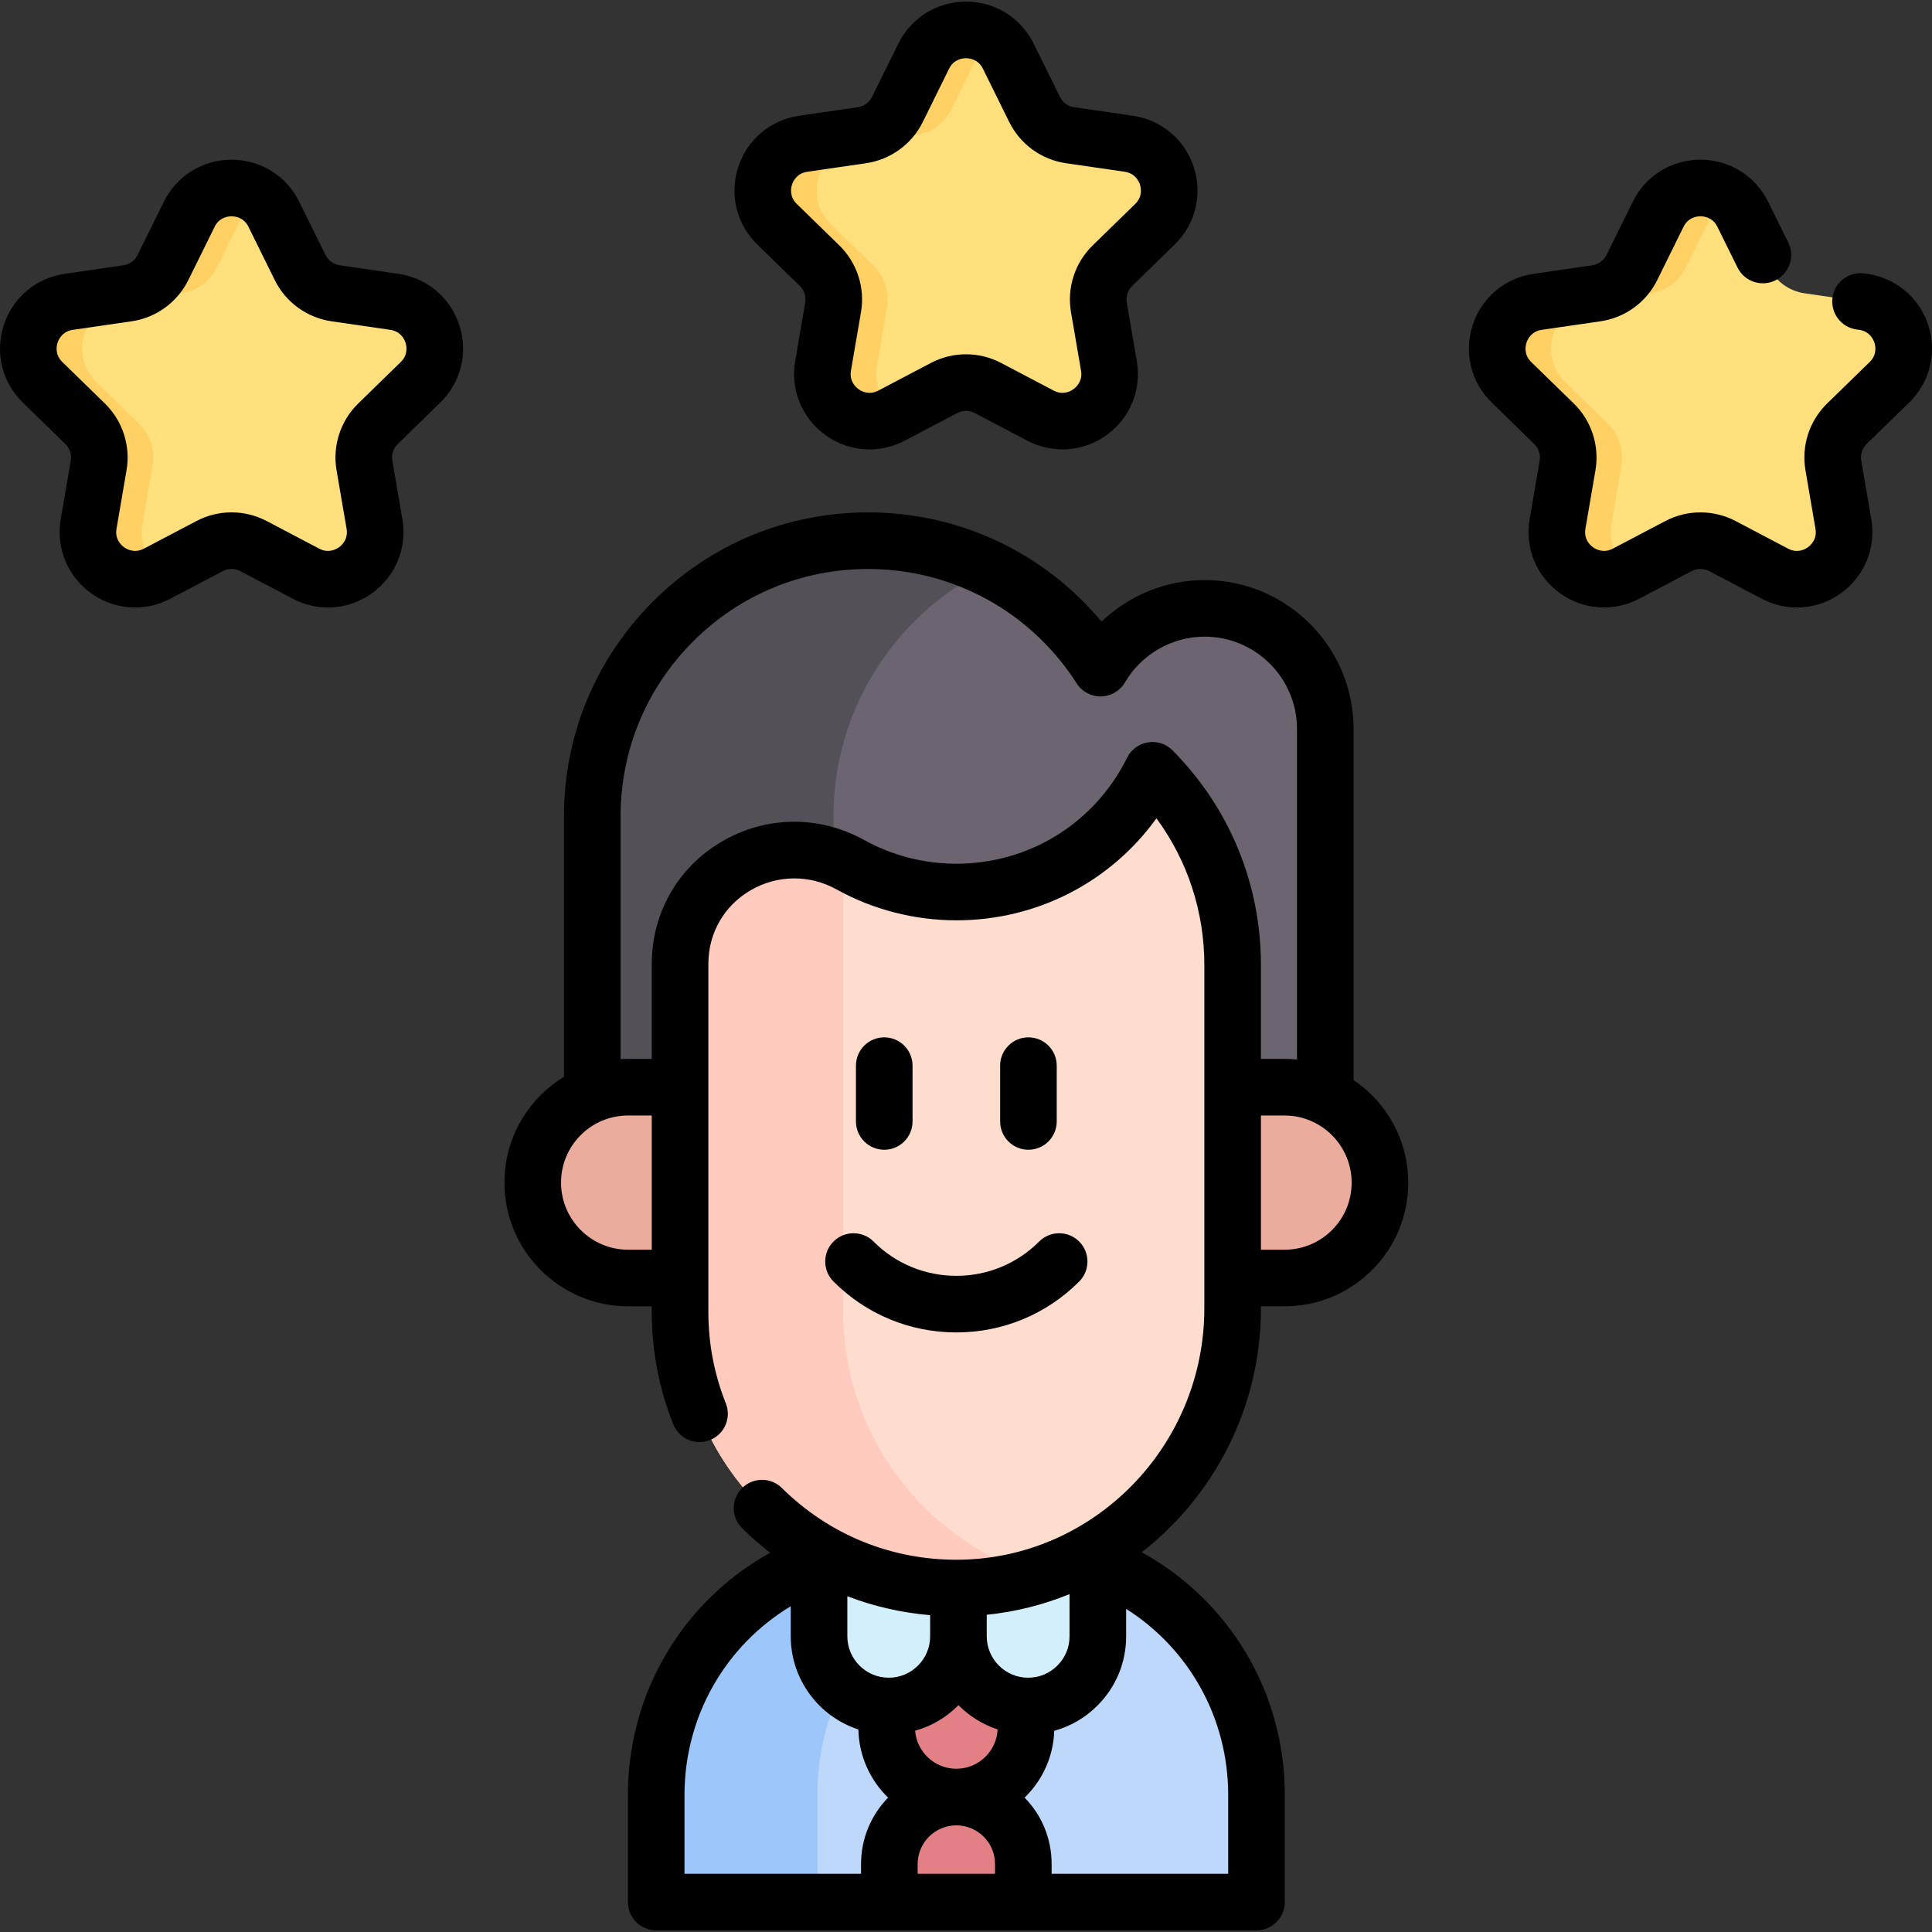
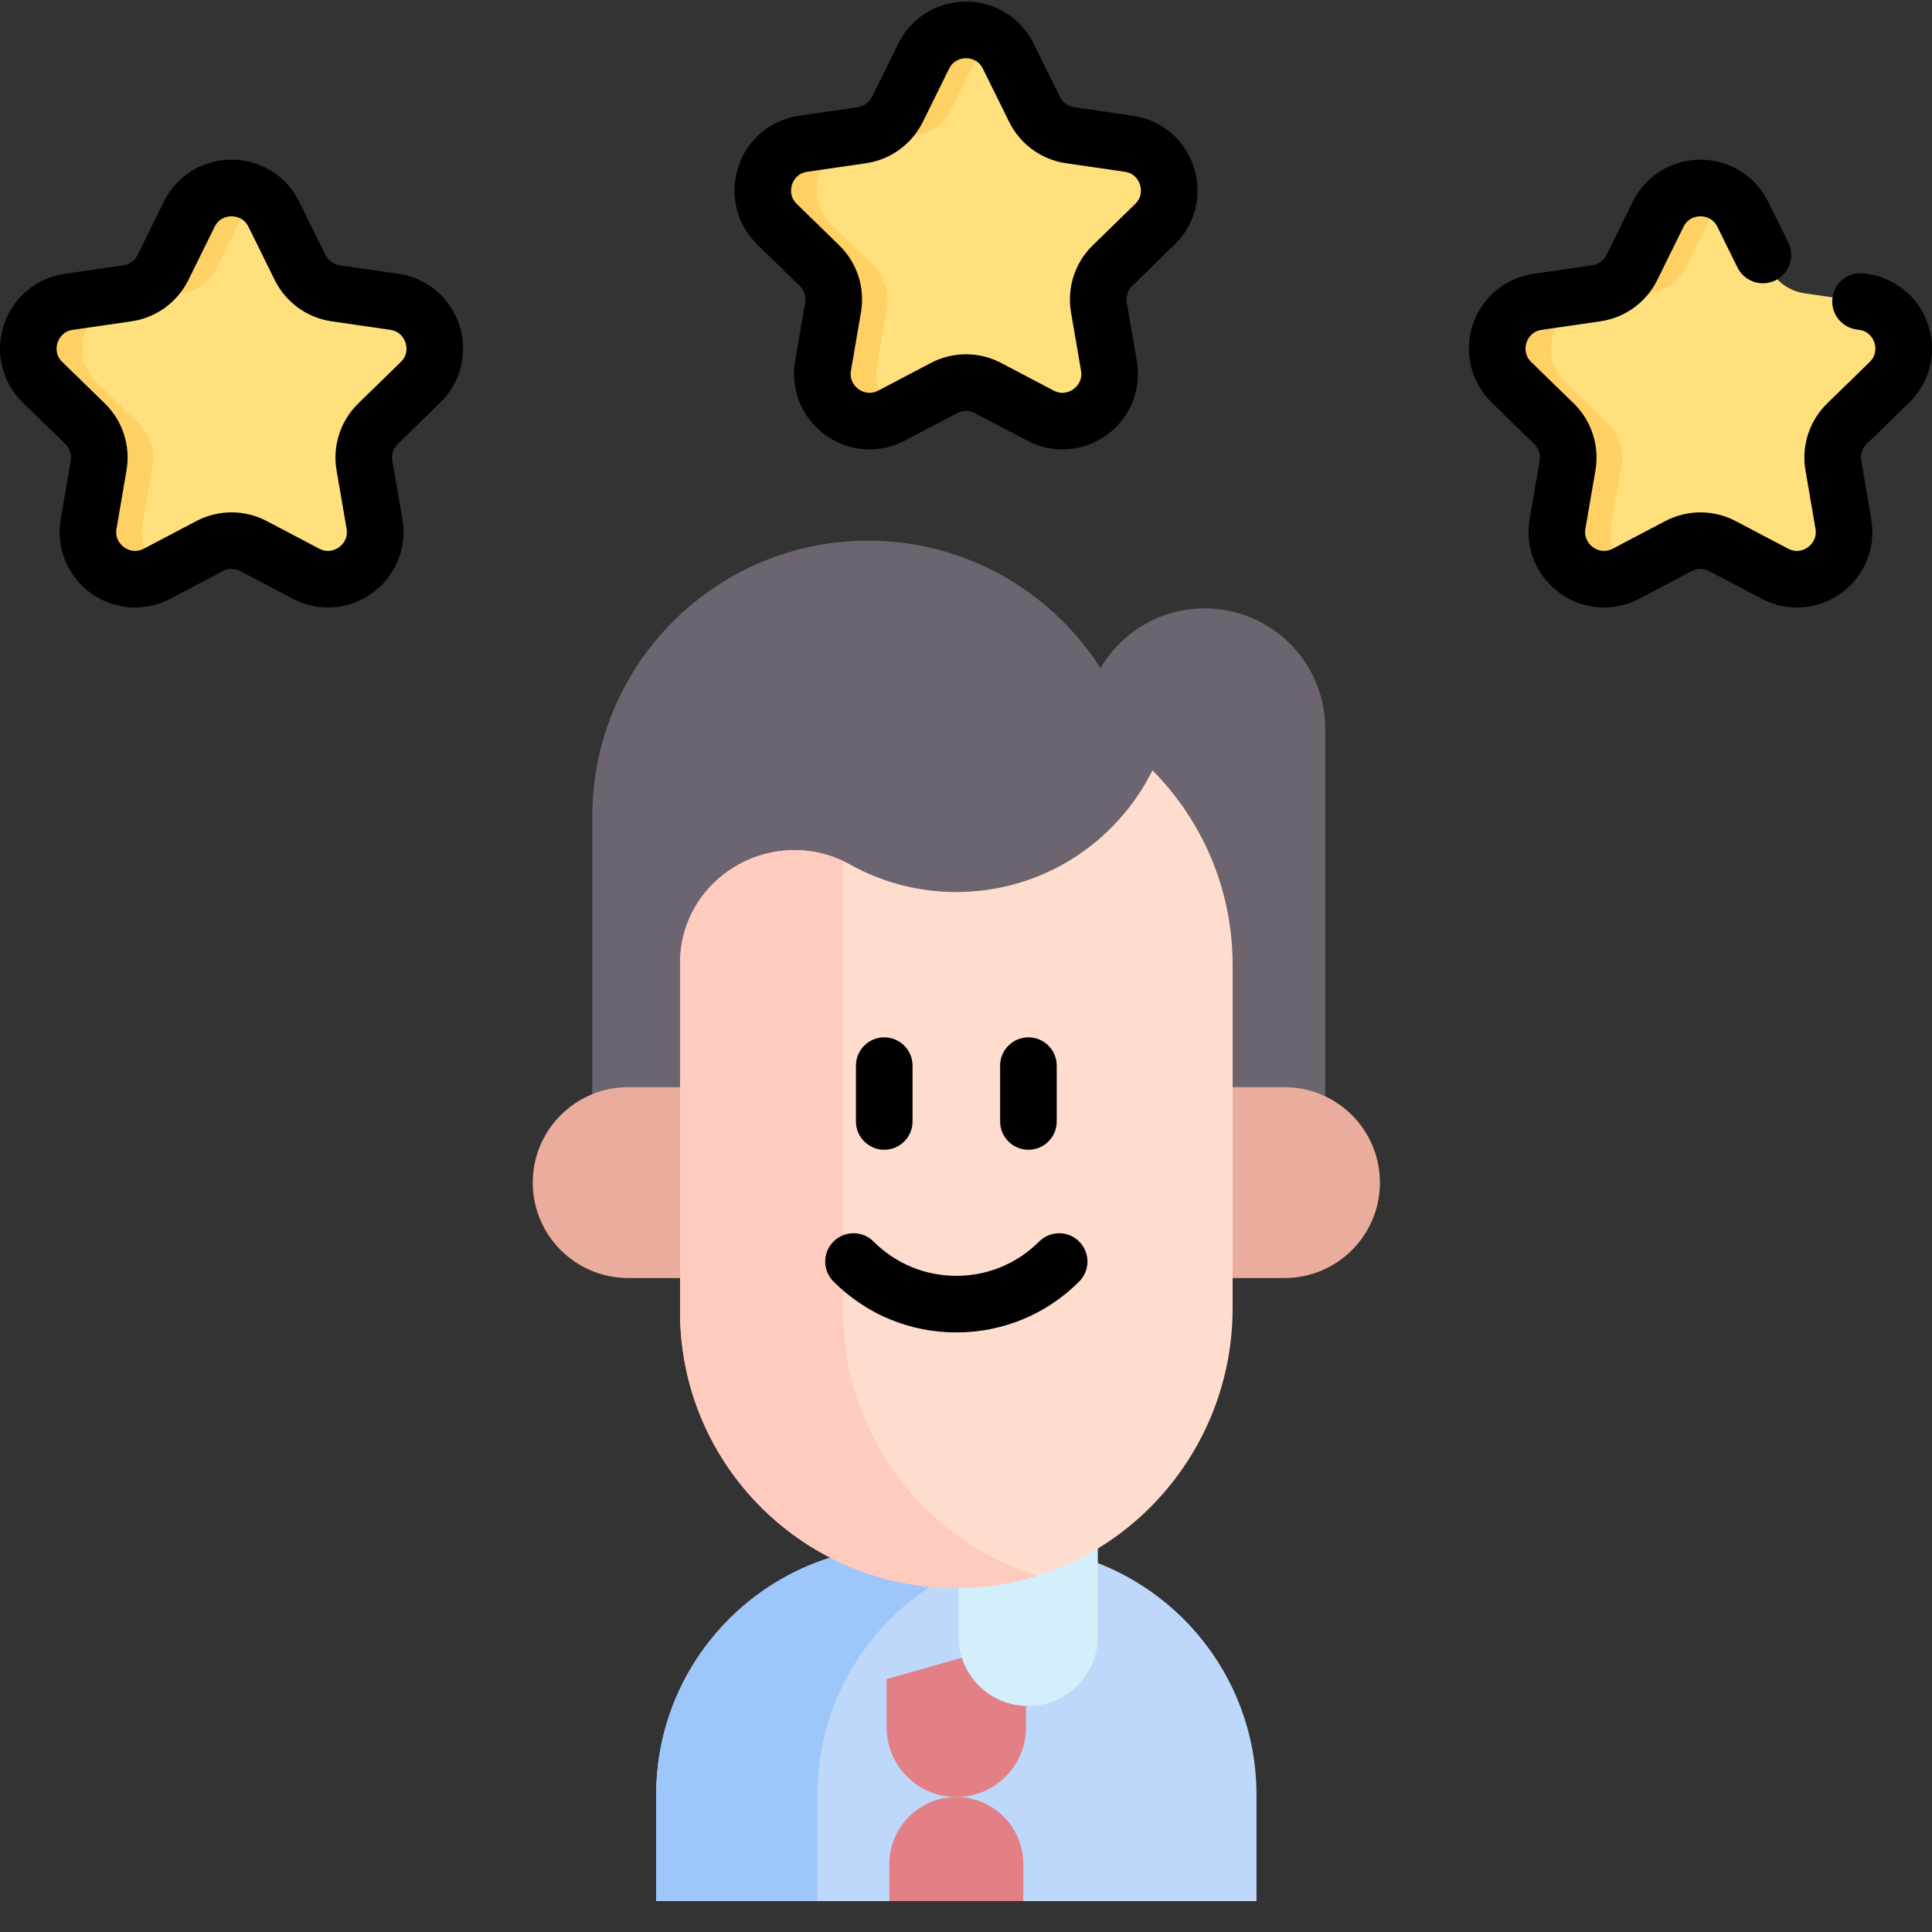
<svg xmlns="http://www.w3.org/2000/svg" id="Capa_1" enable-background="new 0 0 512.002 512.002" height="512" viewBox="0 0 512.002 512.002" width="512">
  <rect x="0" y="0" width="512.002" height="512.002" fill="#333333" stroke="none" />
  <g>
    <g>
      <g>
        <path d="m332.988 475.682v28.124h-159.092v-28.124c0-36.389 29.513-65.902 65.902-65.902h27.279c36.398 0 65.911 29.513 65.911 65.902z" fill="#bed8fb" />
        <path d="m274.807 410.237c-32.766 3.807-58.181 31.659-58.181 65.445v28.124h-42.73v-28.124c0-36.398 29.513-65.911 65.902-65.911h27.279c2.612 0 5.195.155 7.73.466z" fill="#9dc6fb" />
        <path d="m234.97 444.974v12.792c0 10.199 8.272 18.47 18.47 18.47 5.094 0 9.717-2.065 13.056-5.415 3.35-3.338 5.415-7.962 5.415-13.056v-23.277" fill="#e28086" />
-         <path d="m253.999 389.166h-36.935v44.48c0 10.199 8.268 18.468 18.468 18.468 10.199 0 18.468-8.268 18.468-18.468v-44.48z" fill="#d3effb" />
        <path d="m290.935 389.166h-36.935v44.48c0 10.199 8.268 18.468 18.468 18.468 10.199 0 18.468-8.268 18.468-18.468v-44.48z" fill="#d3effb" />
        <path d="m319.248 161.219c-11.772 0-22.051 6.368-27.599 15.843-12.986-20.301-35.711-33.771-61.598-33.771-40.366 0-73.089 32.723-73.089 73.089v84.811h130.32v17.928h63.932v-125.934c0-17.654-14.312-31.966-31.966-31.966z" fill="#6c6570" />
-         <path d="m262.005 150.636c-7.34 3.577-13.996 8.356-19.709 14.069-13.229 13.229-21.409 31.496-21.409 51.682v84.806h-63.926v-84.806c0-20.185 8.18-38.453 21.409-51.682 13.219-13.229 31.496-21.409 51.682-21.409 11.457-.001 22.301 2.643 31.953 7.34z" fill="#545058" />
        <path d="m340.407 338.696h-173.932c-13.967 0-25.289-11.322-25.289-25.289 0-13.967 11.322-25.289 25.289-25.289h173.932c13.967 0 25.289 11.322 25.289 25.289 0 13.966-11.322 25.289-25.289 25.289z" fill="#eaac9d" />
        <path d="m326.657 255.718v91.001c0 40.37-32.289 73.832-72.657 74.133-40.691.304-73.774-32.593-73.774-73.214v-91.921c0-.201.001-.402.002-.603.185-22.978 25.05-37.083 45.149-25.945 8.316 4.608 17.884 7.232 28.065 7.232 22.783 0 42.503-13.14 51.969-32.259 13.129 13.229 21.246 31.452 21.246 51.576z" fill="#ffddce" />
        <path d="m274.963 417.584c-6.629 2.078-13.662 3.211-20.961 3.27-40.691.305-73.777-32.594-73.777-73.216v-92.521c.177-22.251 23.502-36.179 43.232-26.93v119.452c0 32.879 21.67 60.686 51.506 69.945z" fill="#ffcbbe" />
        <path d="m271.194 493.988v9.818h-35.505v-9.818c0-9.799 7.944-17.752 17.752-17.752 4.904 0 9.333 1.991 12.547 5.205 3.225 3.214 5.206 7.643 5.206 12.547z" fill="#e28086" />
      </g>
      <g>
        <path d="m267.215 14.897 6.957 14.097c1.821 3.691 5.342 6.249 9.415 6.84l15.557 2.261c10.256 1.49 14.352 14.095 6.93 21.329l-11.257 10.973c-2.947 2.873-4.292 7.012-3.596 11.068l2.657 15.494c1.752 10.215-8.97 18.005-18.143 13.182l-13.915-7.315c-3.643-1.915-7.995-1.915-11.638 0l-13.915 7.315c-9.174 4.823-19.895-2.967-18.143-13.182l2.657-15.494c.696-4.056-.649-8.195-3.596-11.068l-11.257-10.973c-7.422-7.234-3.326-19.839 6.93-21.329l15.557-2.261c4.073-.592 7.594-3.15 9.415-6.84l6.957-14.097c4.588-9.294 17.841-9.294 22.428 0z" fill="#ffe07d" />
        <path d="m263.141 10.129c-1.656 1.142-3.074 2.729-4.078 4.768l-6.952 14.096c-1.824 3.687-5.343 6.247-9.42 6.837l-15.553 2.261c-10.256 1.495-14.357 14.096-6.929 21.332l11.252 10.969c2.951 2.874 4.293 7.014 3.595 11.069l-2.652 15.499c-.905 5.243 1.487 9.85 5.274 12.433l-1.41.743c-9.168 4.829-19.891-2.967-18.143-13.176l2.66-15.499c.698-4.055-.652-8.194-3.595-11.069l-11.26-10.969c-7.42-7.236-3.327-19.838 6.929-21.332l15.56-2.261c4.07-.59 7.596-3.15 9.413-6.837l6.96-14.096c3.579-7.266 12.455-8.853 18.349-4.768z" fill="#ffd064" />
      </g>
      <g>
        <g>
          <path d="m72.577 56.791 6.957 14.097c1.821 3.691 5.342 6.249 9.415 6.84l15.557 2.261c10.256 1.49 14.352 14.095 6.93 21.329l-11.257 10.973c-2.947 2.873-4.292 7.012-3.596 11.068l2.657 15.494c1.752 10.215-8.97 18.005-18.143 13.182l-13.915-7.315c-3.643-1.915-7.995-1.915-11.638 0l-13.915 7.315c-9.174 4.823-19.895-2.967-18.143-13.182l2.657-15.494c.696-4.056-.649-8.195-3.596-11.068l-11.257-10.973c-7.422-7.234-3.326-19.839 6.93-21.329l15.557-2.261c4.073-.592 7.594-3.15 9.415-6.84l6.957-14.097c4.589-9.294 17.841-9.294 22.428 0z" fill="#ffe07d" />
          <path d="m68.504 52.023c-1.656 1.142-3.074 2.729-4.078 4.768l-6.952 14.096c-1.824 3.687-5.343 6.247-9.42 6.837l-15.553 2.261c-10.256 1.495-14.357 14.096-6.929 21.332l11.252 10.969c2.951 2.874 4.293 7.014 3.595 11.069l-2.652 15.499c-.905 5.243 1.487 9.85 5.274 12.433l-1.41.743c-9.168 4.829-19.891-2.967-18.143-13.176l2.66-15.499c.698-4.055-.652-8.194-3.595-11.069l-11.26-10.969c-7.42-7.236-3.327-19.838 6.929-21.332l15.56-2.261c4.07-.59 7.596-3.15 9.413-6.837l6.96-14.096c3.578-7.267 12.455-8.854 18.349-4.768z" fill="#ffd064" />
        </g>
        <g>
          <path d="m461.852 56.791 6.957 14.097c1.821 3.691 5.342 6.249 9.415 6.84l15.557 2.261c10.256 1.49 14.352 14.095 6.93 21.329l-11.257 10.973c-2.947 2.873-4.292 7.012-3.596 11.068l2.657 15.494c1.752 10.215-8.97 18.005-18.143 13.182l-13.915-7.315c-3.643-1.915-7.995-1.915-11.638 0l-13.915 7.315c-9.174 4.823-19.895-2.967-18.143-13.182l2.657-15.494c.696-4.056-.649-8.195-3.596-11.068l-11.257-10.973c-7.422-7.234-3.326-19.839 6.93-21.329l15.557-2.261c4.073-.592 7.594-3.15 9.415-6.84l6.957-14.097c4.588-9.294 17.841-9.294 22.428 0z" fill="#ffe07d" />
          <path d="m457.779 52.023c-1.656 1.142-3.074 2.729-4.078 4.768l-6.952 14.096c-1.824 3.687-5.343 6.247-9.42 6.837l-15.553 2.261c-10.256 1.495-14.357 14.096-6.929 21.332l11.252 10.969c2.951 2.874 4.293 7.014 3.595 11.069l-2.652 15.499c-.905 5.243 1.487 9.85 5.274 12.433l-1.41.743c-9.168 4.829-19.891-2.967-18.143-13.176l2.66-15.499c.698-4.055-.652-8.194-3.595-11.069l-11.26-10.969c-7.42-7.236-3.327-19.838 6.929-21.332l15.56-2.261c4.07-.59 7.596-3.15 9.413-6.837l6.96-14.096c3.578-7.267 12.454-8.854 18.349-4.768z" fill="#ffd064" />
        </g>
      </g>
    </g>
    <g>
-       <path d="m358.718 286.223v-93.037c0-21.759-17.708-39.462-39.474-39.462-10.278 0-20.065 4.063-27.328 11.022-15.227-18.293-37.694-28.954-61.869-28.954-21.527 0-41.765 8.383-56.986 23.604s-23.604 35.459-23.604 56.986v68.983c-2.219 1.35-4.293 2.972-6.176 4.855-6.19 6.19-9.599 14.427-9.599 23.193 0 18.073 14.71 32.777 32.792 32.777h6.248v1.449c0 10.296 1.915 20.324 5.692 29.805 1.533 3.847 5.894 5.725 9.743 4.192 3.848-1.533 5.725-5.895 4.192-9.743-3.071-7.708-4.627-15.868-4.627-24.255v-91.92l.001-.234c.005-.102.008-.205.009-.307.062-7.994 4.232-15.178 11.154-19.219 7.098-4.143 15.639-4.229 22.851-.23 9.646 5.344 20.609 8.17 31.705 8.17 21.359 0 40.844-10.131 53.028-27.026 8.24 11.202 12.692 24.689 12.692 38.846v91c0 36.473-29.256 66.363-65.215 66.63-17.665.135-34.215-6.618-46.729-19.002-2.944-2.913-7.693-2.889-10.606.056-2.914 2.944-2.889 7.693.056 10.606 2.361 2.336 4.853 4.488 7.436 6.492-23.024 12.737-37.703 37.01-37.703 64.19v28.383c0 4.142 3.358 7.5 7.5 7.5h159.087c4.142 0 7.5-3.358 7.5-7.5v-28.383c0-27.28-14.765-51.608-37.917-64.313 19.183-14.961 31.591-38.414 31.591-64.66v-.529h6.246c8.766 0 17.003-3.409 23.193-9.599s9.599-14.422 9.599-23.178c-.001-11.303-5.752-21.291-14.482-27.188zm-98.024 200.529c1.935 1.929 3 4.499 3 7.236v2.588h-20.505v-2.588c0-5.632 4.566-10.215 10.19-10.249.019 0 .039.001.058.001.022 0 .044-.002.066-.002 2.709.017 5.258 1.081 7.191 3.014zm-36.136-63.724c6.987 2.674 14.354 4.37 21.941 5.012v5.603c0 2.931-1.14 5.68-3.228 7.761-2.062 2.07-4.812 3.209-7.743 3.209-6.049 0-10.971-4.921-10.971-10.97v-10.615zm36.622 42.503c-2.047 2.054-4.772 3.189-7.678 3.206-.02 0-.04-.001-.061-.001s-.043.002-.064.002c-5.72-.031-10.41-4.463-10.865-10.075 4.265-1.183 8.17-3.443 11.367-6.651.043-.042.082-.087.124-.13 2.868 2.904 6.414 5.133 10.378 6.436-.133 2.723-1.244 5.263-3.201 7.213zm11.29-20.917c-6.049 0-10.97-4.921-10.97-10.97v-5.712c7.679-.776 15.04-2.658 21.941-5.473v11.185c0 2.931-1.14 5.68-3.228 7.761-2.062 2.069-4.812 3.209-7.743 3.209zm-91.071 31.078c0-20.896 10.902-39.63 28.159-50.014v7.965c0 11.511 7.531 21.292 17.923 24.688.151 7.073 3.14 13.456 7.876 18.056-4.431 4.552-7.169 10.761-7.169 17.6v2.588h-46.79v-20.883zm144.088 0v20.883h-46.792v-2.588c0-6.638-2.548-12.876-7.165-17.603.085-.083.174-.162.258-.247 4.699-4.683 7.373-10.852 7.599-17.457 4.291-1.177 8.221-3.445 11.434-6.67 4.914-4.898 7.621-11.421 7.621-18.368v-7.273c16.61 10.513 27.045 28.871 27.045 49.323zm-159.013-144.502c-9.81 0-17.792-7.975-17.792-17.777 0-4.76 1.849-9.23 5.205-12.586 3.357-3.357 7.827-5.205 12.586-5.205h6.248v35.568zm144.261-132.334c-1.705-1.719-4.135-2.508-6.524-2.12s-4.445 1.905-5.52 4.074c-8.582 17.326-25.92 28.089-45.249 28.089-8.559 0-17.008-2.175-24.433-6.289-11.884-6.59-25.972-6.442-37.684.395-11.501 6.713-18.444 18.641-18.592 31.928-.009.262-.011.524-.011.786v24.902h-6.248c-.676 0-1.348.027-2.017.068v-64.306c0-17.52 6.822-33.991 19.21-46.38s28.86-19.211 46.38-19.211c22.479 0 43.148 11.333 55.288 30.315 1.407 2.2 3.849 3.512 6.468 3.458 2.611-.052 5.007-1.458 6.325-3.713 4.375-7.481 12.466-12.129 21.116-12.129 13.495 0 24.474 10.974 24.474 24.462v87.602c-1.089-.11-2.193-.167-3.311-.167h-6.246v-24.902c0-21.445-8.319-41.64-23.426-56.862zm42.259 127.128c-3.357 3.357-7.827 5.205-12.586 5.205h-6.246v-35.568h6.246c9.81 0 17.792 7.981 17.792 17.792-.001 4.75-1.85 9.215-5.206 12.571z" />
      <path d="m220.889 329.02c-2.929 2.929-2.929 7.677 0 10.606 8.695 8.695 20.255 13.484 32.552 13.484 12.296 0 23.857-4.789 32.552-13.484 2.929-2.929 2.929-7.677 0-10.606s-7.678-2.929-10.606 0c-5.862 5.862-13.656 9.09-21.946 9.09s-16.083-3.228-21.945-9.09c-2.929-2.929-7.678-2.93-10.607 0z" />
      <path d="m241.836 297.198v-14.791c0-4.142-3.358-7.5-7.5-7.5s-7.5 3.358-7.5 7.5v14.791c0 4.142 3.358 7.5 7.5 7.5s7.5-3.358 7.5-7.5z" />
      <path d="m280.045 297.198v-14.791c0-4.142-3.358-7.5-7.5-7.5s-7.5 3.358-7.5 7.5v14.791c0 4.142 3.358 7.5 7.5 7.5s7.5-3.358 7.5-7.5z" />
      <path d="m211.95 75.768c1.18 1.15 1.718 2.806 1.439 4.429l-2.658 15.494c-1.296 7.56 1.753 15.057 7.958 19.566 3.506 2.548 7.609 3.842 11.739 3.842 3.179 0 6.375-.767 9.328-2.319l13.915-7.315c1.458-.767 3.199-.767 4.657 0l13.915 7.315c6.79 3.57 14.862 2.986 21.067-1.522 6.206-4.509 9.255-12.006 7.958-19.566l-2.658-15.493c-.278-1.624.26-3.28 1.44-4.43l11.256-10.973c5.493-5.354 7.433-13.211 5.062-20.506-2.37-7.295-8.558-12.512-16.149-13.615l-15.557-2.26c-1.63-.237-3.039-1.26-3.768-2.738l-6.957-14.097c-3.392-6.88-10.265-11.153-17.936-11.153-7.67 0-14.544 4.273-17.939 11.151l-6.957 14.096c-.729 1.478-2.138 2.501-3.769 2.738l-15.557 2.26c-7.591 1.103-13.779 6.32-16.149 13.615s-.43 15.153 5.062 20.506zm-2.053-26.844c.289-.89 1.261-3.002 4.04-3.406l15.557-2.26c6.516-.947 12.147-5.038 15.062-10.944l6.957-14.097c1.243-2.518 3.552-2.79 4.488-2.79s3.245.272 4.488 2.79l6.958 14.098c2.915 5.905 8.545 9.996 15.062 10.943l15.557 2.26c2.779.404 3.751 2.517 4.04 3.406s.744 3.17-1.267 5.13l-11.256 10.973c-4.716 4.596-6.867 11.215-5.754 17.707l2.658 15.494c.475 2.767-1.234 4.345-1.991 4.895s-2.786 1.688-5.271.381l-13.915-7.315c-5.829-3.064-12.788-3.065-18.618 0l-13.915 7.315c-2.485 1.306-4.514.169-5.271-.381-.756-.55-2.465-2.127-1.991-4.895l2.658-15.495c1.113-6.49-1.038-13.11-5.753-17.706l-11.257-10.973c-2.01-1.96-1.555-4.241-1.266-5.13z" />
      <path d="m105.585 72.567-15.557-2.26c-1.63-.237-3.039-1.26-3.768-2.737l-6.957-14.097c-3.395-6.88-10.269-11.153-17.939-11.153s-14.544 4.273-17.939 11.152l-6.957 14.096c-.729 1.478-2.138 2.501-3.769 2.738l-15.557 2.26c-7.59 1.104-13.778 6.321-16.148 13.616s-.431 15.153 5.062 20.507l11.257 10.973c1.18 1.15 1.717 2.806 1.439 4.43l-2.657 15.494c-1.296 7.56 1.753 15.057 7.958 19.566 3.506 2.548 7.609 3.842 11.739 3.842 3.179 0 6.375-.767 9.328-2.319l13.915-7.315c1.458-.767 3.199-.766 4.657 0l13.915 7.315c6.79 3.57 14.862 2.986 21.067-1.522 6.206-4.509 9.255-12.006 7.958-19.566l-2.658-15.494c-.278-1.624.26-3.28 1.439-4.429l11.258-10.973c5.492-5.354 7.432-13.212 5.062-20.507-2.369-7.297-8.557-12.514-16.148-13.617zm.617 23.38-11.258 10.973c-4.715 4.597-6.866 11.216-5.753 17.707l2.658 15.494c.475 2.767-1.234 4.345-1.991 4.895-.756.55-2.785 1.688-5.271.381l-13.915-7.315c-5.83-3.065-12.789-3.065-18.618 0l-13.915 7.315c-2.484 1.306-4.514.168-5.271-.381-.756-.55-2.465-2.127-1.991-4.895l2.657-15.494c1.113-6.491-1.038-13.11-5.753-17.707l-11.255-10.973c-2.011-1.96-1.555-4.241-1.267-5.13.289-.89 1.262-3.002 4.041-3.406l15.556-2.26c6.517-.947 12.147-5.038 15.063-10.943l6.957-14.097c1.243-2.518 3.552-2.79 4.488-2.79s3.245.272 4.488 2.79l6.957 14.097c2.915 5.906 8.545 9.996 15.062 10.943l15.557 2.26c2.779.404 3.751 2.516 4.04 3.406s.744 3.17-1.266 5.13z" />
      <path d="m505.949 106.687c5.492-5.359 7.43-13.219 5.058-20.514-2.371-7.29-8.559-12.504-16.192-13.612l-.72-.1c-4.101-.572-7.891 2.293-8.462 6.395-.57 4.103 2.293 7.891 6.396 8.462l.675.094c2.778.404 3.75 2.513 4.039 3.401.29.89.746 3.173-1.265 5.135l-11.265 10.975c-4.714 4.601-6.861 11.222-5.744 17.702l2.651 15.498c.477 2.766-1.231 4.344-1.988 4.894-.757.551-2.785 1.691-5.268.386l-13.926-7.328c-5.828-3.05-12.783-3.048-18.608.007l-13.919 7.32c-2.48 1.304-4.507.168-5.264-.382-.758-.551-2.469-2.13-1.995-4.9l2.663-15.503c1.104-6.499-1.051-13.117-5.76-17.699l-11.256-10.966c-2.012-1.963-1.556-4.245-1.266-5.135.289-.889 1.261-3.002 4.037-3.405l15.558-2.26c6.522-.946 12.156-5.037 15.071-10.947l6.947-14.094c1.244-2.518 3.555-2.79 4.491-2.79s3.247.272 4.491 2.789l5.33 10.79c1.834 3.713 6.333 5.237 10.046 3.403 3.714-1.834 5.237-6.332 3.402-10.046l-5.33-10.791c-3.397-6.875-10.271-11.145-17.94-11.145-7.668 0-14.542 4.271-17.941 11.152l-6.949 14.098c-.729 1.476-2.138 2.499-3.772 2.736l-15.561 2.26c-7.587 1.103-13.773 6.318-16.145 13.611-2.372 7.294-.435 15.152 5.06 20.513l11.264 10.974c1.177 1.145 1.713 2.803 1.438 4.425l-2.661 15.494c-1.295 7.563 1.756 15.063 7.964 19.572 6.203 4.505 14.271 5.09 21.06 1.522l13.914-7.317c1.46-.767 3.209-.765 4.663-.004l13.913 7.322c2.952 1.552 6.146 2.318 9.324 2.318 4.133 0 8.239-1.297 11.748-3.848 6.205-4.512 9.251-12.011 7.95-19.563l-2.651-15.499c-.28-1.622.258-3.278 1.433-4.424z" />
    </g>
  </g>
</svg>